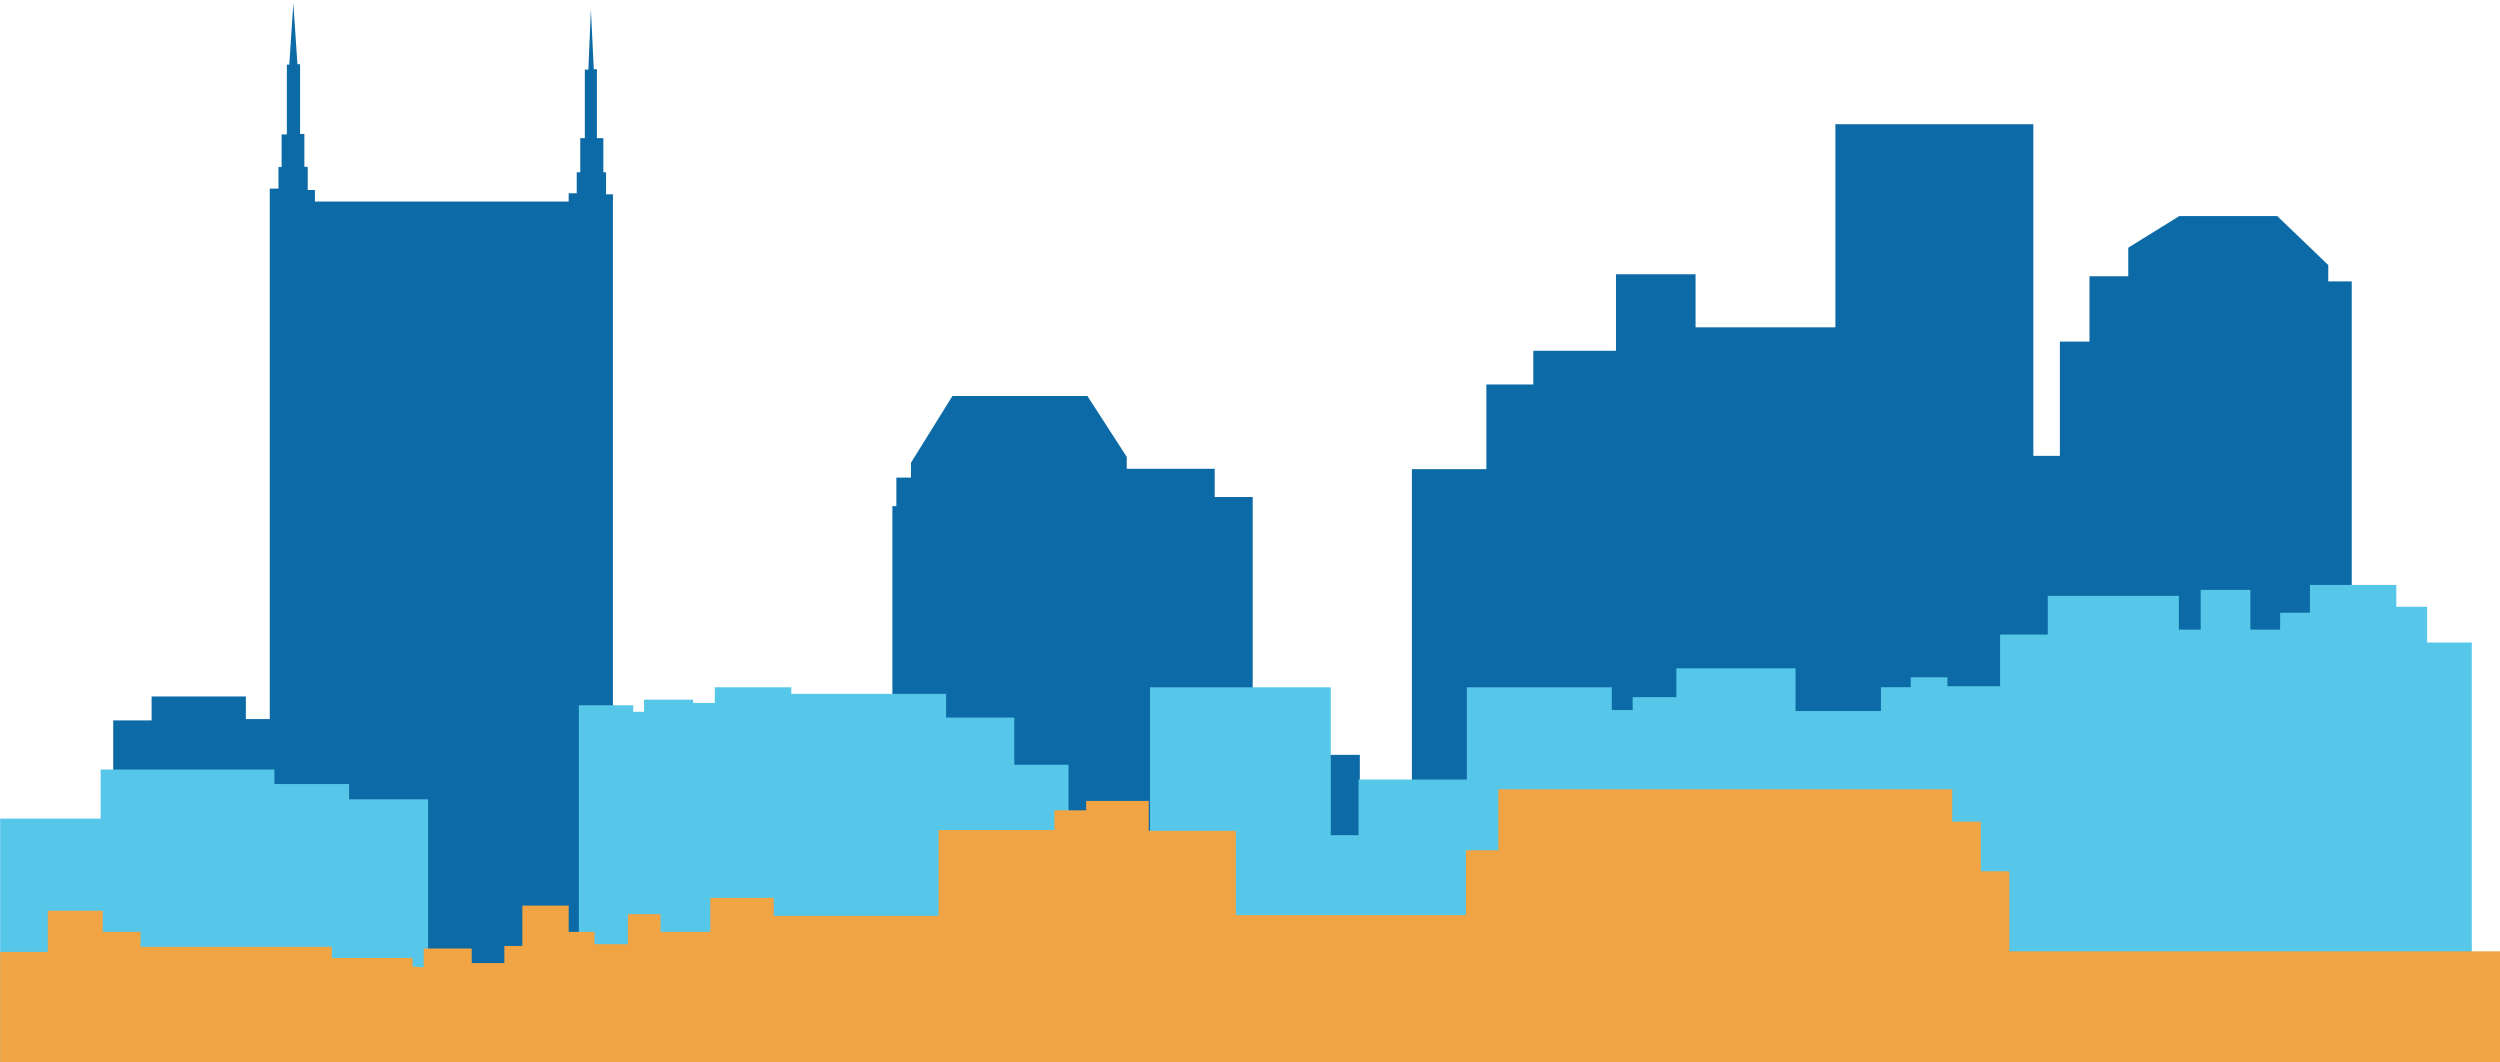
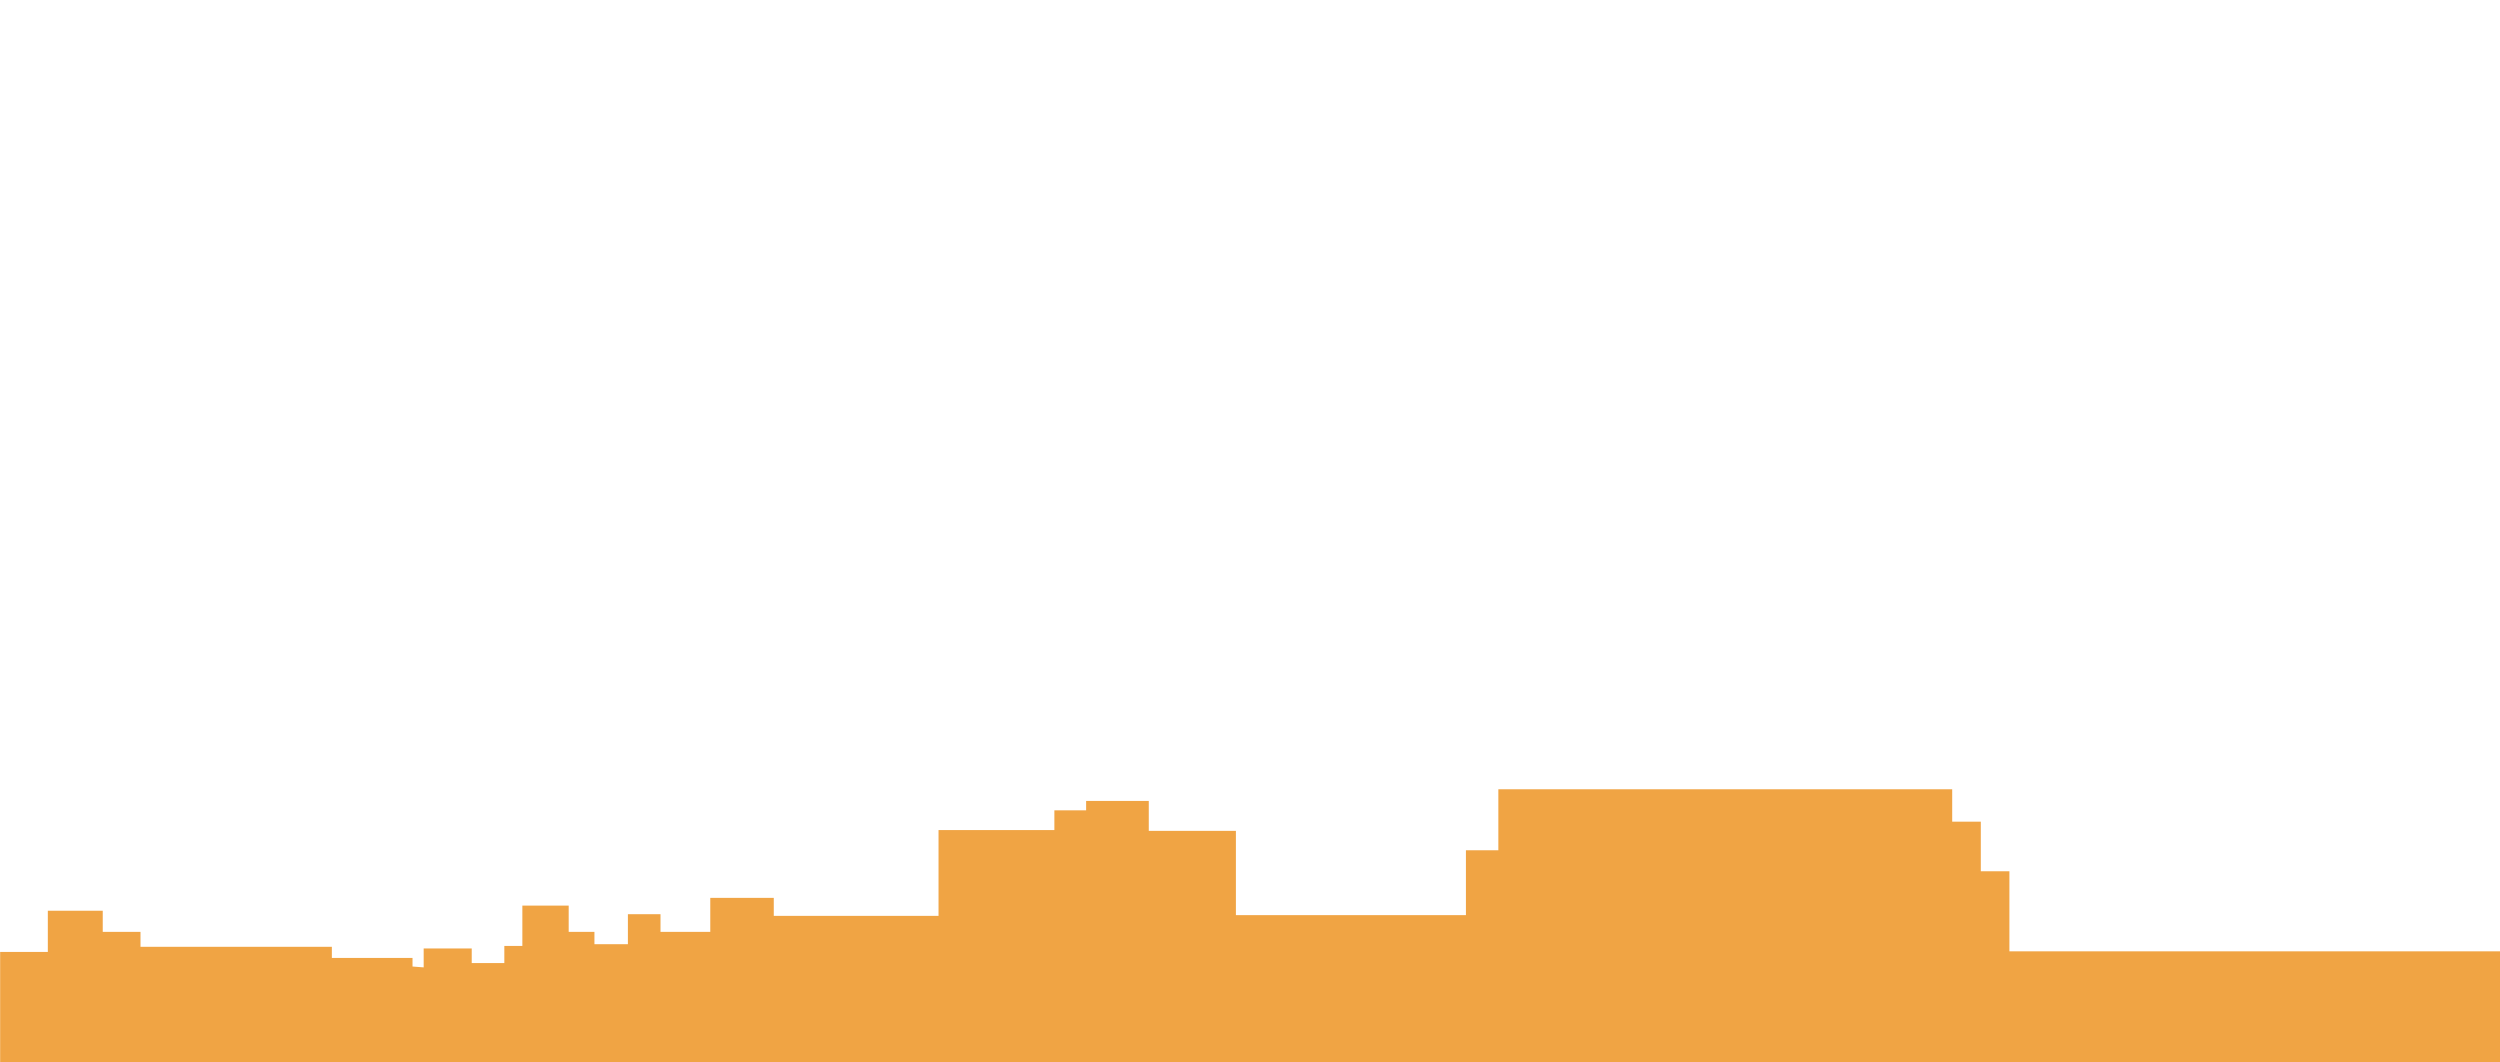
<svg xmlns="http://www.w3.org/2000/svg" xmlns:ns1="http://www.serif.com/" width="100%" height="100%" viewBox="0 0 1440 612" version="1.1" xml:space="preserve" style="fill-rule:evenodd;clip-rule:evenodd;stroke-linejoin:round;stroke-miterlimit:2;">
  <g id="Layer-1" ns1:id="Layer 1" transform="matrix(1.614,0,0,1.614,-382.127,-312.725)">
    <g transform="matrix(1,0,0,1,277.163,194.938)">
-       <path d="M0,378.124L0,255.916L13.7,255.916L13.7,247.379L47.338,247.379L47.338,255.443L55.863,255.443L55.863,66.122L58.98,66.122L58.98,58.423L60.092,58.423L60.092,46.79L61.974,46.79L61.974,21.898L62.829,21.898L64.284,0L65.738,21.727L66.679,21.727L66.679,46.619L68.219,46.619L68.219,58.338L69.416,58.338L69.416,66.635L71.982,66.635L71.982,70.741L162.541,70.741L162.541,67.798L165.412,67.798L165.412,60.294L166.675,60.294L166.675,48.109L168.31,48.109L168.31,23.665L169.573,23.665L170.464,2.118L171.505,23.516L172.619,23.516L172.619,48.109L174.922,48.109L174.922,60.294L175.888,60.294L175.888,68.17L178.34,68.17L178.34,347.506L278.064,347.506L278.064,179.453L279.484,179.453L279.484,169.262L284.7,169.262L284.7,163.951L299.494,140.148L347.67,140.148L361.706,161.865L361.706,166.133L393.096,166.133L393.096,176.185L406.658,176.185L406.658,268.219L444.889,268.219L444.889,318.477L463.462,318.477L463.462,166.247L490.048,166.247L490.048,136.02L506.8,136.02L506.8,124.002L536.299,124.002L536.299,96.688L564.706,96.688L564.706,115.626L614.599,115.626L614.599,43.153L685.251,43.153L685.251,161.513L694.72,161.513L694.72,120.724L705.281,120.724L705.281,97.416L719.12,97.416L719.12,87.219L737.329,75.929L772.291,75.929L790.5,93.41L790.5,99.237L798.877,99.237L798.877,378.124L0,378.124Z" style="fill:rgb(12,107,167);fill-rule:nonzero;" />
-     </g>
+       </g>
    <g transform="matrix(1,0,0,1,236.808,402.504)">
-       <path d="M0,170.558L0,83.394L35.866,83.394L35.866,65.882L97.886,65.882L97.886,71.07L124.528,71.07L124.528,76.506L152.714,76.506L152.714,149.618L206.535,149.618L206.535,42.945L225.93,42.945L225.93,45.276L229.806,45.276L229.806,40.95L247.293,40.95L247.293,42.122L255.045,42.122L255.045,36.533L282.356,36.533L282.356,38.877L337.582,38.877L337.582,47.337L361.921,47.337L361.921,64.187L381.268,64.187L381.268,89.663L410.374,89.663L410.374,36.533L474.875,36.533L474.875,89.309L484.798,89.309L484.798,69.462L523.427,69.462L523.427,36.533L575.169,36.533L575.169,44.654L582.612,44.654L582.612,40.047L598.205,40.047L598.205,29.77L640.733,29.77L640.733,45.009L671.211,45.009L671.211,36.503L681.843,36.503L681.843,32.959L694.956,32.959L694.956,36.149L713.739,36.149L713.739,17.72L730.75,17.72L730.75,3.898L777.531,3.898L777.531,15.948L785.328,15.948L785.328,1.772L803.047,1.772L803.047,15.948L813.679,15.948L813.679,9.923L824.311,9.923L824.311,0L855.144,0L855.144,7.797L866.13,7.797L866.13,20.555L882.078,20.555L882.078,170.558L0,170.558Z" style="fill:rgb(86,199,232);fill-rule:nonzero;" />
-     </g>
+       </g>
    <g transform="matrix(1,0,0,1,1051.87,515.215)">
      <path d="M77.321,18.06L-97.999,18.06L-97.999,-10.523L-108.207,-10.523L-108.207,-28.217L-118.416,-28.217L-118.416,-39.787L-280.386,-39.787L-280.386,-18.009L-291.956,-18.009L-291.956,5.13L-374.045,5.13L-374.045,-24.935L-405.139,-24.935L-405.139,-35.632L-427.499,-35.632L-427.499,-32.263L-438.83,-32.263L-438.83,-25.22L-480.172,-25.22L-480.172,5.404L-538.969,5.404L-538.969,-1.027L-561.63,-1.027L-561.63,11.108L-579.392,11.108L-579.392,4.791L-591.029,4.791L-591.029,15.509L-602.972,15.509L-602.972,11.108L-612.159,11.108L-612.159,1.729L-628.696,1.729L-628.696,16.122L-635.127,16.122L-635.127,22.246L-646.764,22.246L-646.764,17.04L-663.913,17.04L-663.913,23.778L-667.894,23.471L-667.894,20.409L-696.68,20.409L-696.68,16.428L-764.971,16.428L-764.971,11.108L-778.445,11.108L-778.445,3.566L-798.044,3.566L-798.044,18.265L-815.062,18.265L-815.062,57.847L77.321,57.847L77.321,18.06Z" style="fill:rgb(240,164,68);fill-rule:nonzero;" />
    </g>
  </g>
</svg>